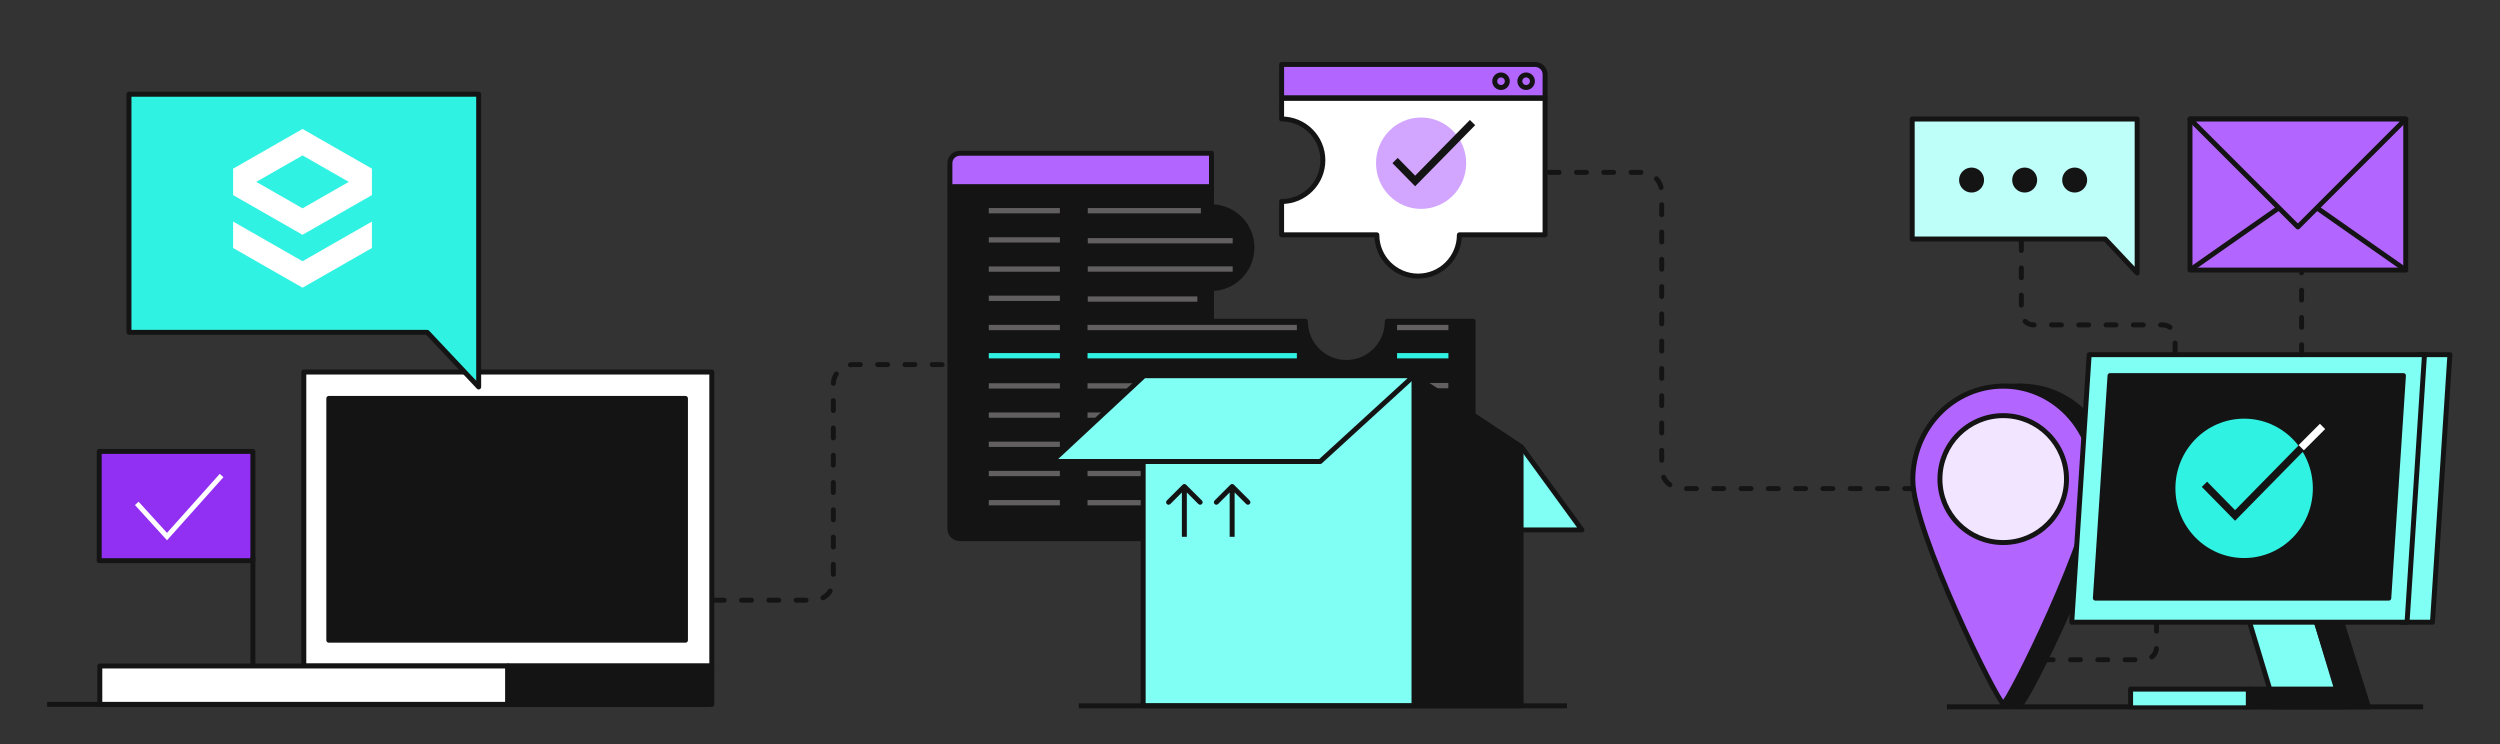
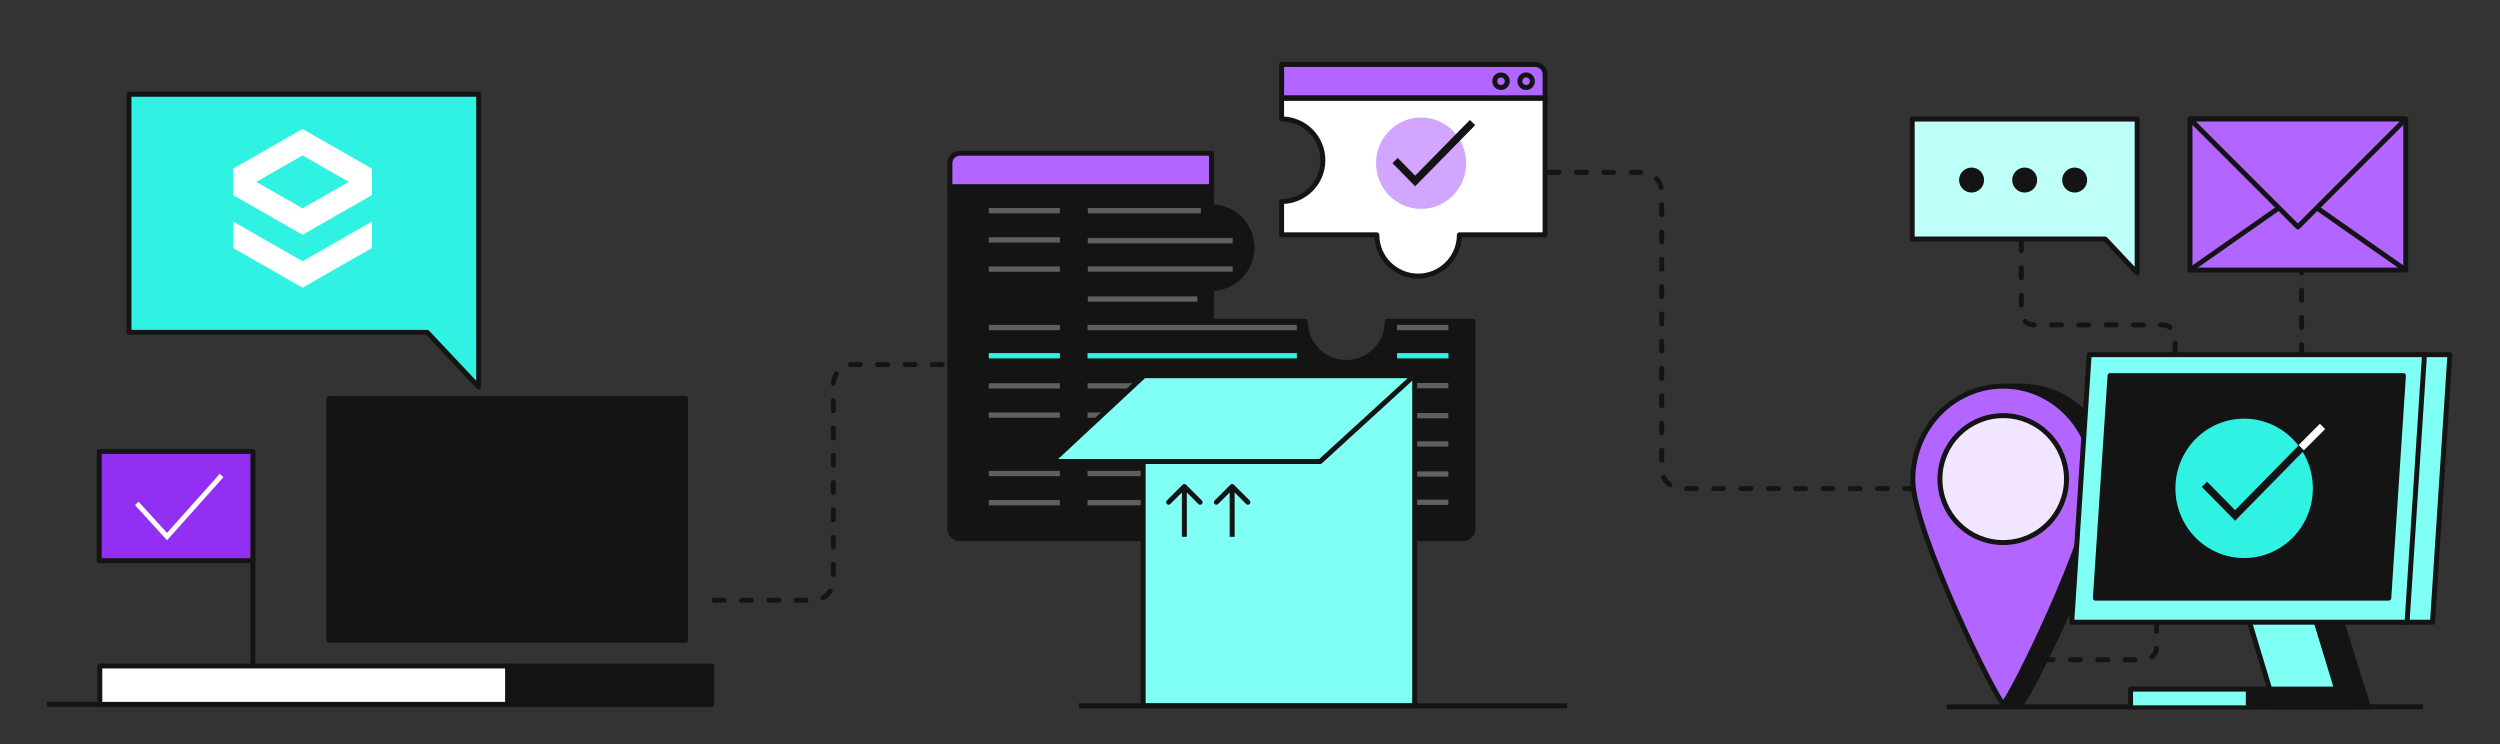
<svg xmlns="http://www.w3.org/2000/svg" width="1008" height="300" viewBox="0 0 1008 300" fill="none">
  <rect x="0" y="0" width="1008" height="300" fill="#333333" stroke="none" />
  <path d="M288 242L328 242C332.418 242 336 238.418 336 234L336 155C336 150.582 339.582 147 344 147L383 147" stroke="#141414" stroke-width="2" stroke-linecap="round" stroke-dasharray="4 7" />
  <path d="M772 197L678 197C673.582 197 670 193.418 670 189L670 77.5C670 73.082 666.418 69.5 662 69.5L623 69.5" stroke="#141414" stroke-width="2" stroke-linecap="round" stroke-dasharray="4 7" />
  <path d="M488.469 61.799H386.999C384.79 61.799 382.999 63.59 382.999 65.799V75.336H488.469V61.799Z" fill="#B266FF" stroke="#141414" stroke-width="2" stroke-linejoin="round" />
  <path fill-rule="evenodd" clip-rule="evenodd" d="M383.002 75.39H488.472V83.361C497.499 83.455 504.787 90.801 504.787 99.848C504.787 108.896 497.499 116.242 488.472 116.336V129.539H526.354C526.354 129.578 526.354 129.617 526.354 129.657C526.354 138.763 533.738 146.145 542.846 146.145C551.954 146.145 559.338 138.763 559.338 129.657C559.338 129.617 559.338 129.578 559.337 129.539H593.941V213.177C593.941 215.386 592.15 217.177 589.941 217.177H488.472V217.178H387.002C384.793 217.178 383.002 215.387 383.002 213.178V75.39Z" fill="#141414" />
  <path d="M488.472 75.39H489.472C489.472 74.837 489.024 74.39 488.472 74.39V75.39ZM383.002 75.39V74.39C382.45 74.39 382.002 74.837 382.002 75.39H383.002ZM488.472 83.361H487.472C487.472 83.909 487.913 84.355 488.461 84.36L488.472 83.361ZM488.472 116.336L488.461 115.336C487.913 115.342 487.472 115.788 487.472 116.336H488.472ZM488.472 129.539H487.472C487.472 130.091 487.919 130.539 488.472 130.539V129.539ZM526.354 129.539L527.354 129.546C527.356 129.28 527.252 129.023 527.064 128.834C526.876 128.645 526.621 128.539 526.354 128.539V129.539ZM559.337 129.539V128.539C559.071 128.539 558.815 128.645 558.628 128.834C558.44 129.023 558.335 129.28 558.337 129.546L559.337 129.539ZM593.941 129.539H594.941C594.941 128.987 594.493 128.539 593.941 128.539V129.539ZM488.472 217.177V216.177C487.919 216.177 487.472 216.625 487.472 217.177H488.472ZM488.472 217.178V218.178C489.024 218.178 489.472 217.73 489.472 217.178H488.472ZM488.472 74.39H383.002V76.39H488.472V74.39ZM489.472 83.361V75.39H487.472V83.361H489.472ZM505.787 99.848C505.787 90.252 498.057 82.461 488.482 82.361L488.461 84.36C496.941 84.449 503.787 91.35 503.787 99.848H505.787ZM488.482 117.336C498.057 117.236 505.787 109.445 505.787 99.848H503.787C503.787 108.347 496.941 115.247 488.461 115.336L488.482 117.336ZM489.472 129.539V116.336H487.472V129.539H489.472ZM526.354 128.539H488.472V130.539H526.354V128.539ZM527.354 129.657C527.354 129.62 527.354 129.583 527.354 129.546L525.354 129.532C525.354 129.574 525.354 129.615 525.354 129.657H527.354ZM542.846 145.145C534.29 145.145 527.354 138.211 527.354 129.657H525.354C525.354 139.316 533.186 147.145 542.846 147.145V145.145ZM558.338 129.657C558.338 138.211 551.402 145.145 542.846 145.145V147.145C552.506 147.145 560.338 139.316 560.338 129.657H558.338ZM558.337 129.546C558.338 129.583 558.338 129.62 558.338 129.657H560.338C560.338 129.615 560.338 129.574 560.337 129.532L558.337 129.546ZM593.941 128.539H559.337V130.539H593.941V128.539ZM594.941 213.177V129.539H592.941V213.177H594.941ZM589.941 218.177C592.702 218.177 594.941 215.938 594.941 213.177H592.941C592.941 214.834 591.598 216.177 589.941 216.177V218.177ZM488.472 218.177H589.941V216.177H488.472V218.177ZM489.472 217.178V217.177H487.472V217.178H489.472ZM387.002 218.178H488.472V216.178H387.002V218.178ZM382.002 213.178C382.002 215.939 384.241 218.178 387.002 218.178V216.178C385.345 216.178 384.002 214.834 384.002 213.178H382.002ZM382.002 75.39V213.178H384.002V75.39H382.002Z" fill="#141414" />
  <rect x="398.68" y="83.885" width="28.665" height="2.138" fill="#615F5F" />
  <rect x="438.588" y="83.885" width="45.608" height="2.138" fill="#615F5F" />
  <rect x="398.68" y="95.658" width="28.665" height="2.138" fill="#615F5F" />
  <rect x="438.588" y="95.998" width="58.436" height="2.138" fill="#615F5F" />
  <rect x="398.68" y="107.433" width="28.665" height="2.138" fill="#615F5F" />
  <rect x="438.588" y="107.397" width="58.436" height="2.138" fill="#615F5F" />
-   <rect x="398.68" y="119.205" width="28.665" height="2.138" fill="#615F5F" />
  <rect x="438.588" y="119.51" width="44.183" height="2.138" fill="#615F5F" />
  <rect x="398.68" y="130.983" width="28.665" height="2.138" fill="#615F5F" />
  <rect x="563.297" y="130.983" width="20.703" height="2.138" fill="#615F5F" />
  <rect x="438.492" y="130.983" width="84.403" height="2.138" fill="#615F5F" />
  <rect x="398.68" y="142.363" width="28.665" height="2.138" fill="#30F2E2" />
  <rect x="563.297" y="142.363" width="20.703" height="2.138" fill="#30F2E2" />
  <rect x="438.492" y="142.363" width="84.403" height="2.138" fill="#30F2E2" />
  <rect x="398.68" y="154.528" width="28.665" height="2.138" fill="#615F5F" />
  <rect x="534.08" y="154.422" width="49.884" height="2.138" fill="#615F5F" />
  <rect x="438.492" y="154.528" width="84.403" height="2.138" fill="#615F5F" />
  <rect x="398.68" y="166.301" width="28.665" height="2.138" fill="#615F5F" />
  <rect x="534.08" y="166.535" width="49.884" height="2.138" fill="#615F5F" />
  <rect x="438.492" y="166.301" width="84.403" height="2.138" fill="#615F5F" />
-   <rect x="398.68" y="178.073" width="28.665" height="2.138" fill="#615F5F" />
  <rect x="534.08" y="177.935" width="49.884" height="2.138" fill="#615F5F" />
  <rect x="438.492" y="178.073" width="84.403" height="2.138" fill="#615F5F" />
  <rect x="398.68" y="189.85" width="28.665" height="2.138" fill="#615F5F" />
  <rect x="534.08" y="190.048" width="49.884" height="2.138" fill="#615F5F" />
  <rect x="438.492" y="189.85" width="84.403" height="2.138" fill="#615F5F" />
  <rect x="398.68" y="201.623" width="28.665" height="2.138" fill="#615F5F" />
  <rect x="534.08" y="201.447" width="49.884" height="2.138" fill="#615F5F" />
  <rect x="438.492" y="201.623" width="84.403" height="2.138" fill="#615F5F" />
  <path d="M516.746 26H618.98C621.189 26 622.98 27.791 622.98 30V39.437H516.746V26Z" fill="#B266FF" stroke="#141414" stroke-width="2" stroke-linejoin="round" />
  <ellipse cx="615.334" cy="32.749" rx="2.532" ry="2.531" stroke="#141414" stroke-width="2" />
  <ellipse cx="605.208" cy="32.749" rx="2.532" ry="2.531" stroke="#141414" stroke-width="2" />
  <path fill-rule="evenodd" clip-rule="evenodd" d="M516.742 39.657H622.976V94.684L588.42 94.684C588.42 103.871 580.97 111.32 571.781 111.32C562.591 111.32 555.142 103.871 555.142 94.684C555.142 94.684 555.142 94.684 555.142 94.684H516.742V81.247H516.743C525.933 81.247 533.382 73.799 533.382 64.611C533.382 55.423 525.933 47.975 516.743 47.975H516.742V39.657Z" fill="white" />
  <path d="M622.976 39.657H623.976C623.976 39.105 623.528 38.657 622.976 38.657V39.657ZM516.742 39.657V38.657C516.19 38.657 515.742 39.105 515.742 39.657H516.742ZM622.976 94.684L622.976 95.684C623.528 95.684 623.976 95.236 623.976 94.684H622.976ZM588.42 94.684L588.42 93.684C587.867 93.684 587.42 94.132 587.42 94.684H588.42ZM555.142 94.684H556.142C556.142 94.131 555.694 93.684 555.142 93.684V94.684ZM516.742 94.684H515.742C515.742 95.236 516.19 95.684 516.742 95.684V94.684ZM516.742 81.247V80.247C516.19 80.247 515.742 80.695 515.742 81.247H516.742ZM516.742 47.975H515.742C515.742 48.528 516.19 48.975 516.742 48.975V47.975ZM622.976 38.657H516.742V40.657H622.976V38.657ZM623.976 94.684V39.657H621.976V94.684H623.976ZM588.42 95.684L622.976 95.684L622.976 93.684L588.42 93.684L588.42 95.684ZM587.42 94.684C587.42 103.319 580.418 110.32 571.781 110.32V112.32C581.522 112.32 589.42 104.424 589.42 94.684H587.42ZM571.781 110.32C563.143 110.32 556.142 103.319 556.142 94.684H554.142C554.142 104.424 562.039 112.32 571.781 112.32V110.32ZM556.142 94.684C556.142 94.684 556.142 94.684 556.142 94.684C556.142 94.684 556.142 94.684 556.142 94.684C556.142 94.684 556.142 94.684 556.142 94.684C556.142 94.684 556.142 94.684 556.142 94.684C556.142 94.684 556.142 94.684 556.142 94.684C556.142 94.684 556.142 94.684 556.142 94.684C556.142 94.684 556.142 94.684 556.142 94.684C556.142 94.684 556.142 94.684 556.142 94.684C556.142 94.684 556.142 94.684 556.142 94.684C556.142 94.684 556.142 94.684 556.142 94.684C556.142 94.684 556.142 94.684 556.142 94.684C556.142 94.684 556.142 94.684 556.142 94.684C556.142 94.684 556.142 94.684 556.142 94.684C556.142 94.684 556.142 94.684 556.142 94.684C556.142 94.684 556.142 94.684 556.142 94.684C556.142 94.684 556.142 94.684 556.142 94.684C556.142 94.684 556.142 94.684 556.142 94.684C556.142 94.684 556.142 94.684 556.142 94.684C556.142 94.684 556.142 94.684 556.142 94.684C556.142 94.684 556.142 94.684 556.142 94.684C556.142 94.684 556.142 94.684 556.142 94.684C556.142 94.684 556.142 94.684 556.142 94.684C556.142 94.684 556.142 94.684 556.142 94.684C556.142 94.684 556.142 94.684 556.142 94.684C556.142 94.684 556.142 94.684 556.142 94.684C556.142 94.684 556.142 94.684 556.142 94.684C556.142 94.684 556.142 94.684 556.142 94.684C556.142 94.684 556.142 94.684 556.142 94.684C556.142 94.684 556.142 94.684 556.142 94.684C556.142 94.684 556.142 94.684 556.142 94.684C556.142 94.684 556.142 94.684 556.142 94.684C556.142 94.684 556.142 94.684 556.142 94.684C556.142 94.684 556.142 94.684 556.142 94.684C556.142 94.684 556.142 94.684 556.142 94.684C556.142 94.684 556.142 94.684 556.142 94.684C556.142 94.684 556.142 94.684 556.142 94.684C556.142 94.684 556.142 94.684 556.142 94.684C556.142 94.684 556.142 94.684 556.142 94.684C556.142 94.684 556.142 94.684 556.142 94.684C556.142 94.684 556.142 94.684 556.142 94.684C556.142 94.684 556.142 94.684 556.142 94.684C556.142 94.684 556.142 94.684 556.142 94.684C556.142 94.684 556.142 94.684 556.142 94.684C556.142 94.684 556.142 94.684 556.142 94.684C556.142 94.684 556.142 94.684 556.142 94.684C556.142 94.684 556.142 94.684 556.142 94.684C556.142 94.684 556.142 94.684 556.142 94.684C556.142 94.684 556.142 94.684 556.142 94.684C556.142 94.684 556.142 94.684 556.142 94.684C556.142 94.684 556.142 94.684 556.142 94.684C556.142 94.684 556.142 94.684 556.142 94.684C556.142 94.684 556.142 94.684 556.142 94.684C556.142 94.684 556.142 94.684 556.142 94.684C556.142 94.684 556.142 94.684 556.142 94.684C556.142 94.684 556.142 94.684 556.142 94.684C556.142 94.684 556.142 94.684 556.142 94.684C556.142 94.684 556.142 94.684 556.142 94.684C556.142 94.684 556.142 94.684 556.142 94.684C556.142 94.684 556.142 94.684 556.142 94.684C556.142 94.684 556.142 94.684 556.142 94.684C556.142 94.684 556.142 94.684 556.142 94.684C556.142 94.684 556.142 94.684 556.142 94.684C556.142 94.684 556.142 94.684 556.142 94.684C556.142 94.684 556.142 94.684 556.142 94.684C556.142 94.684 556.142 94.684 556.142 94.684C556.142 94.684 556.142 94.684 556.142 94.684C556.142 94.684 556.142 94.684 556.142 94.684C556.142 94.684 556.142 94.684 556.142 94.684C556.142 94.684 556.142 94.684 556.142 94.684C556.142 94.684 556.142 94.684 556.142 94.684C556.142 94.684 556.142 94.684 556.142 94.684C556.142 94.684 556.142 94.684 556.142 94.684C556.142 94.684 556.142 94.684 556.142 94.684C556.142 94.684 556.142 94.684 556.142 94.684C556.142 94.684 556.142 94.684 556.142 94.684C556.142 94.684 556.142 94.684 556.142 94.684C556.142 94.684 556.142 94.684 556.142 94.684C556.142 94.684 556.142 94.684 556.142 94.684C556.142 94.684 556.142 94.684 556.142 94.684C556.142 94.684 556.142 94.684 556.142 94.684C556.142 94.684 556.142 94.684 556.142 94.684C556.142 94.684 556.142 94.684 556.142 94.684C556.142 94.684 556.142 94.684 556.142 94.684C556.142 94.684 556.142 94.684 556.142 94.684C556.142 94.684 556.142 94.684 556.142 94.684C556.142 94.684 556.142 94.684 556.142 94.684C556.142 94.684 556.142 94.684 556.142 94.684C556.142 94.684 556.142 94.684 556.142 94.684C556.142 94.684 556.142 94.684 556.142 94.684C556.142 94.684 556.142 94.684 556.142 94.684C556.142 94.684 556.142 94.684 556.142 94.684C556.142 94.684 556.142 94.684 556.142 94.684C556.142 94.684 556.142 94.684 556.142 94.684C556.142 94.684 556.142 94.684 556.142 94.684C556.142 94.684 556.142 94.684 556.142 94.684C556.142 94.684 556.142 94.684 556.142 94.684C556.142 94.684 556.142 94.684 556.142 94.684C556.142 94.684 556.142 94.684 556.142 94.684C556.142 94.684 556.142 94.684 556.142 94.684C556.142 94.684 556.142 94.684 556.142 94.684C556.142 94.684 556.142 94.684 556.142 94.684C556.142 94.684 556.142 94.684 556.142 94.684C556.142 94.684 556.142 94.684 556.142 94.684C556.142 94.684 556.142 94.684 556.142 94.684C556.142 94.684 556.142 94.684 556.142 94.684C556.142 94.684 556.142 94.684 556.142 94.684C556.142 94.684 556.142 94.684 556.142 94.684C556.142 94.684 556.142 94.684 556.142 94.684C556.142 94.684 556.142 94.684 556.142 94.684C556.142 94.684 556.142 94.684 556.142 94.684C556.142 94.684 556.142 94.684 556.142 94.684C556.142 94.684 556.142 94.684 556.142 94.684C556.142 94.684 556.142 94.684 556.142 94.684C556.142 94.684 556.142 94.684 556.142 94.684C556.142 94.684 556.142 94.684 556.142 94.684C556.142 94.684 556.142 94.684 556.142 94.684C556.142 94.684 556.142 94.684 556.142 94.684C556.142 94.684 556.142 94.684 556.142 94.684C556.142 94.684 556.142 94.684 556.142 94.684C556.142 94.684 556.142 94.684 556.142 94.684C556.142 94.684 556.142 94.684 556.142 94.684C556.142 94.684 556.142 94.684 556.142 94.684C556.142 94.684 556.142 94.684 556.142 94.684C556.142 94.684 556.142 94.684 556.142 94.684C556.142 94.684 556.142 94.684 556.142 94.684C556.142 94.684 556.142 94.684 556.142 94.684C556.142 94.684 556.142 94.684 556.142 94.684C556.142 94.684 556.142 94.684 556.142 94.684C556.142 94.684 556.142 94.684 556.142 94.684C556.142 94.684 556.142 94.684 556.142 94.684C556.142 94.684 556.142 94.684 556.142 94.684C556.142 94.684 556.142 94.684 556.142 94.684C556.142 94.684 556.142 94.684 556.142 94.684C556.142 94.684 556.142 94.684 556.142 94.684C556.142 94.684 556.142 94.684 556.142 94.684C556.142 94.684 556.142 94.684 556.142 94.684C556.142 94.684 556.142 94.684 556.142 94.684C556.142 94.684 556.142 94.684 556.142 94.684C556.142 94.684 556.142 94.684 556.142 94.684C556.142 94.684 556.142 94.684 556.142 94.684C556.142 94.684 556.142 94.684 556.142 94.684C556.142 94.684 556.142 94.684 556.142 94.684C556.142 94.684 556.142 94.684 556.142 94.684C556.142 94.684 556.142 94.684 556.142 94.684C556.142 94.684 556.142 94.684 556.142 94.684C556.142 94.684 556.142 94.684 556.142 94.684C556.142 94.684 556.142 94.684 556.142 94.684C556.142 94.684 556.142 94.684 556.142 94.684C556.142 94.684 556.142 94.684 556.142 94.684C556.142 94.684 556.142 94.684 556.142 94.684C556.142 94.684 556.142 94.684 556.142 94.684C556.142 94.684 556.142 94.684 556.142 94.684C556.142 94.684 556.142 94.684 556.142 94.684C556.142 94.684 556.142 94.684 556.142 94.684C556.142 94.684 556.142 94.684 556.142 94.684C556.142 94.684 556.142 94.684 556.142 94.684C556.142 94.684 556.142 94.684 556.142 94.684C556.142 94.684 556.142 94.684 556.142 94.684C556.142 94.684 556.142 94.684 556.142 94.684C556.142 94.684 556.142 94.684 556.142 94.684C556.142 94.684 556.142 94.684 556.142 94.684C556.142 94.684 556.142 94.684 556.142 94.684C556.142 94.684 556.142 94.684 556.142 94.684C556.142 94.684 556.142 94.684 556.142 94.684C556.142 94.684 556.142 94.684 556.142 94.684C556.142 94.684 556.142 94.684 556.142 94.684C556.142 94.684 556.142 94.684 556.142 94.684C556.142 94.684 556.142 94.684 556.142 94.684C556.142 94.684 556.142 94.684 556.142 94.684C556.142 94.684 556.142 94.684 556.142 94.684C556.142 94.684 556.142 94.684 556.142 94.684C556.142 94.684 556.142 94.684 556.142 94.684C556.142 94.684 556.142 94.684 556.142 94.684C556.142 94.684 556.142 94.684 556.142 94.684C556.142 94.684 556.142 94.684 556.142 94.684C556.142 94.684 556.142 94.684 556.142 94.684C556.142 94.684 556.142 94.684 556.142 94.684C556.142 94.684 556.142 94.684 556.142 94.684C556.142 94.684 556.142 94.684 556.142 94.684C556.142 94.684 556.142 94.684 556.142 94.684C556.142 94.684 556.142 94.684 556.142 94.684C556.142 94.684 556.142 94.684 556.142 94.684C556.142 94.684 556.142 94.684 556.142 94.684C556.142 94.684 556.142 94.684 556.142 94.684C556.142 94.684 556.142 94.684 556.142 94.684C556.142 94.684 556.142 94.684 556.142 94.684C556.142 94.684 556.142 94.684 556.142 94.684C556.142 94.684 556.142 94.684 556.142 94.684C556.142 94.684 556.142 94.684 556.142 94.684C556.142 94.684 556.142 94.684 556.142 94.684C556.142 94.684 556.142 94.684 556.142 94.684C556.142 94.684 556.142 94.684 556.142 94.684C556.142 94.684 556.142 94.684 556.142 94.684C556.142 94.684 556.142 94.684 556.142 94.684C556.142 94.684 556.142 94.684 556.142 94.684C556.142 94.684 556.142 94.684 556.142 94.684C556.142 94.684 556.142 94.684 556.142 94.684C556.142 94.684 556.142 94.684 556.142 94.684C556.142 94.684 556.142 94.684 556.142 94.684C556.142 94.684 556.142 94.684 556.142 94.684C556.142 94.684 556.142 94.684 556.142 94.684C556.142 94.684 556.142 94.684 556.142 94.684C556.142 94.684 556.142 94.684 556.142 94.684C556.142 94.684 556.142 94.684 556.142 94.684C556.142 94.684 556.142 94.684 556.142 94.684C556.142 94.684 556.142 94.684 556.142 94.684C556.142 94.684 556.142 94.684 556.142 94.684C556.142 94.684 556.142 94.684 556.142 94.684C556.142 94.684 556.142 94.684 556.142 94.684C556.142 94.684 556.142 94.684 556.142 94.684C556.142 94.684 556.142 94.684 556.142 94.684C556.142 94.684 556.142 94.684 556.142 94.684C556.142 94.684 556.142 94.684 556.142 94.684C556.142 94.684 556.142 94.684 556.142 94.684C556.142 94.684 556.142 94.684 556.142 94.684C556.142 94.684 556.142 94.684 556.142 94.684C556.142 94.684 556.142 94.684 556.142 94.684C556.142 94.684 556.142 94.684 556.142 94.684C556.142 94.684 556.142 94.684 556.142 94.684C556.142 94.684 556.142 94.684 556.142 94.684C556.142 94.684 556.142 94.684 556.142 94.684C556.142 94.684 556.142 94.684 556.142 94.684C556.142 94.684 556.142 94.684 556.142 94.684C556.142 94.684 556.142 94.684 556.142 94.684C556.142 94.684 556.142 94.684 556.142 94.684C556.142 94.684 556.142 94.684 556.142 94.684C556.142 94.684 556.142 94.684 556.142 94.684C556.142 94.684 556.142 94.684 556.142 94.684C556.142 94.684 556.142 94.684 556.142 94.684C556.142 94.684 556.142 94.684 556.142 94.684C556.142 94.684 556.142 94.684 556.142 94.684C556.142 94.684 556.142 94.684 556.142 94.684C556.142 94.684 556.142 94.684 556.142 94.684C556.142 94.684 556.142 94.684 556.142 94.684C556.142 94.684 556.142 94.684 556.142 94.684C556.142 94.684 556.142 94.684 556.142 94.684C556.142 94.684 556.142 94.684 556.142 94.684C556.142 94.684 556.142 94.684 556.142 94.684C556.142 94.684 556.142 94.684 556.142 94.684C556.142 94.684 556.142 94.684 556.142 94.684C556.142 94.684 556.142 94.684 556.142 94.684C556.142 94.684 556.142 94.684 556.142 94.684C556.142 94.684 556.142 94.684 556.142 94.684C556.142 94.684 556.142 94.684 556.142 94.684C556.142 94.684 556.142 94.684 556.142 94.684C556.142 94.684 556.142 94.684 556.142 94.684C556.142 94.684 556.142 94.684 556.142 94.684C556.142 94.684 556.142 94.684 556.142 94.684C556.142 94.684 556.142 94.684 556.142 94.684C556.142 94.684 556.142 94.684 556.142 94.684C556.142 94.684 556.142 94.684 556.142 94.684C556.142 94.684 556.142 94.684 556.142 94.684C556.142 94.684 556.142 94.684 556.142 94.684C556.142 94.684 556.142 94.684 556.142 94.684C556.142 94.684 556.142 94.684 556.142 94.684C556.142 94.684 556.142 94.684 556.142 94.684C556.142 94.684 556.142 94.684 556.142 94.684C556.142 94.684 556.142 94.684 556.142 94.684C556.142 94.684 556.142 94.684 556.142 94.684C556.142 94.684 556.142 94.684 556.142 94.684C556.142 94.684 556.142 94.684 556.142 94.684C556.142 94.684 556.142 94.684 556.142 94.684C556.142 94.684 556.142 94.684 556.142 94.684C556.142 94.684 556.142 94.684 556.142 94.684C556.142 94.684 556.142 94.684 556.142 94.684C556.142 94.684 556.142 94.684 556.142 94.684C556.142 94.684 556.142 94.684 556.142 94.684C556.142 94.684 556.142 94.684 556.142 94.684C556.142 94.684 556.142 94.684 556.142 94.684C556.142 94.684 556.142 94.684 556.142 94.684C556.142 94.684 556.142 94.684 556.142 94.684C556.142 94.684 556.142 94.684 556.142 94.684C556.142 94.684 556.142 94.684 556.142 94.684C556.142 94.684 556.142 94.684 556.142 94.684C556.142 94.684 556.142 94.684 556.142 94.684C556.142 94.684 556.142 94.684 556.142 94.684C556.142 94.684 556.142 94.684 556.142 94.684C556.142 94.684 556.142 94.684 556.142 94.684C556.142 94.684 556.142 94.684 556.142 94.684C556.142 94.684 556.142 94.684 556.142 94.684C556.142 94.684 556.142 94.684 556.142 94.684C556.142 94.684 556.142 94.684 556.142 94.684C556.142 94.684 556.142 94.684 556.142 94.684C556.142 94.684 556.142 94.684 556.142 94.684C556.142 94.684 556.142 94.684 556.142 94.684C556.142 94.684 556.142 94.684 556.142 94.684C556.142 94.684 556.142 94.684 556.142 94.684C556.142 94.684 556.142 94.684 556.142 94.684C556.142 94.684 556.142 94.684 556.142 94.684C556.142 94.684 556.142 94.684 556.142 94.684C556.142 94.684 556.142 94.684 556.142 94.684C556.142 94.684 556.142 94.684 556.142 94.684C556.142 94.684 556.142 94.684 556.142 94.684C556.142 94.684 556.142 94.684 556.142 94.684C556.142 94.684 556.142 94.684 556.142 94.684C556.142 94.684 556.142 94.684 556.142 94.684C556.142 94.684 556.142 94.684 556.142 94.684C556.142 94.684 556.142 94.684 556.142 94.684C556.142 94.684 556.142 94.684 556.142 94.684C556.142 94.684 556.142 94.684 556.142 94.684C556.142 94.684 556.142 94.684 556.142 94.684C556.142 94.684 556.142 94.684 556.142 94.684C556.142 94.684 556.142 94.684 556.142 94.684C556.142 94.684 556.142 94.684 556.142 94.684C556.142 94.684 556.142 94.684 556.142 94.684C556.142 94.684 556.142 94.684 556.142 94.684C556.142 94.684 556.142 94.684 556.142 94.684C556.142 94.684 556.142 94.684 556.142 94.684C556.142 94.684 556.142 94.684 556.142 94.684C556.142 94.684 556.142 94.684 556.142 94.684C556.142 94.684 556.142 94.684 556.142 94.684C556.142 94.684 556.142 94.684 556.142 94.684C556.142 94.684 556.142 94.684 556.142 94.684C556.142 94.684 556.142 94.684 556.142 94.684C556.142 94.684 556.142 94.684 556.142 94.684C556.142 94.684 556.142 94.684 556.142 94.684C556.142 94.684 556.142 94.684 556.142 94.684C556.142 94.684 556.142 94.684 556.142 94.684C556.142 94.684 556.142 94.684 556.142 94.684C556.142 94.684 556.142 94.684 556.142 94.684C556.142 94.684 556.142 94.684 556.142 94.684C556.142 94.684 556.142 94.684 556.142 94.684C556.142 94.684 556.142 94.684 556.142 94.684C556.142 94.684 556.142 94.684 556.142 94.684C556.142 94.684 556.142 94.684 556.142 94.684C556.142 94.684 556.142 94.684 556.142 94.684C556.142 94.684 556.142 94.684 556.142 94.684C556.142 94.684 556.142 94.684 556.142 94.684C556.142 94.684 556.142 94.684 556.142 94.684C556.142 94.684 556.142 94.684 556.142 94.684C556.142 94.684 556.142 94.684 556.142 94.684C556.142 94.684 556.142 94.684 556.142 94.684C556.142 94.684 556.142 94.684 556.142 94.684C556.142 94.684 556.142 94.684 556.142 94.684C556.142 94.684 556.142 94.684 556.142 94.684C556.142 94.684 556.142 94.684 556.142 94.684C556.142 94.684 556.142 94.684 556.142 94.684C556.142 94.684 556.142 94.684 556.142 94.684C556.142 94.684 556.142 94.684 556.142 94.684C556.142 94.684 556.142 94.684 556.142 94.684C556.142 94.684 556.142 94.684 556.142 94.684C556.142 94.684 556.142 94.684 556.142 94.684C556.142 94.684 556.142 94.684 556.142 94.684C556.142 94.684 556.142 94.684 556.142 94.684C556.142 94.684 556.142 94.684 556.142 94.684C556.142 94.684 556.142 94.684 556.142 94.684C556.142 94.684 556.142 94.684 556.142 94.684C556.142 94.684 556.142 94.684 556.142 94.684C556.142 94.684 556.142 94.684 556.142 94.684C556.142 94.684 556.142 94.684 556.142 94.684C556.142 94.684 556.142 94.684 556.142 94.684C556.142 94.684 556.142 94.684 556.142 94.684C556.142 94.684 556.142 94.684 556.142 94.684C556.142 94.684 556.142 94.684 556.142 94.684C556.142 94.684 556.142 94.684 556.142 94.684C556.142 94.684 556.142 94.684 556.142 94.684C556.142 94.684 556.142 94.684 556.142 94.684C556.142 94.684 556.142 94.684 556.142 94.684C556.142 94.684 556.142 94.684 556.142 94.684C556.142 94.684 556.142 94.684 556.142 94.684C556.142 94.684 556.142 94.684 556.142 94.684C556.142 94.684 556.142 94.684 556.142 94.684C556.142 94.684 556.142 94.684 556.142 94.684C556.142 94.684 556.142 94.684 556.142 94.684C556.142 94.684 556.142 94.684 556.142 94.684C556.142 94.684 556.142 94.684 556.142 94.684C556.142 94.684 556.142 94.684 556.142 94.684C556.142 94.684 556.142 94.684 556.142 94.684C556.142 94.684 556.142 94.684 556.142 94.684C556.142 94.684 556.142 94.684 556.142 94.684C556.142 94.684 556.142 94.684 556.142 94.684C556.142 94.684 556.142 94.684 556.142 94.684C556.142 94.684 556.142 94.684 556.142 94.684C556.142 94.684 556.142 94.684 556.142 94.684C556.142 94.684 556.142 94.684 556.142 94.684C556.142 94.684 556.142 94.684 556.142 94.684C556.142 94.684 556.142 94.684 556.142 94.684C556.142 94.684 556.142 94.684 556.142 94.684C556.142 94.684 556.142 94.684 556.142 94.684C556.142 94.684 556.142 94.684 556.142 94.684C556.142 94.684 556.142 94.684 556.142 94.684C556.142 94.684 556.142 94.684 556.142 94.684C556.142 94.684 556.142 94.684 556.142 94.684C556.142 94.684 556.142 94.684 556.142 94.684C556.142 94.684 556.142 94.684 556.142 94.684C556.142 94.684 556.142 94.684 556.142 94.684C556.142 94.684 556.142 94.684 556.142 94.684C556.142 94.684 556.142 94.684 556.142 94.684C556.142 94.684 556.142 94.684 556.142 94.684C556.142 94.684 556.142 94.684 556.142 94.684C556.142 94.684 556.142 94.684 556.142 94.684C556.142 94.684 556.142 94.684 556.142 94.684C556.142 94.684 556.142 94.684 556.142 94.684C556.142 94.684 556.142 94.684 556.142 94.684C556.142 94.684 556.142 94.684 556.142 94.684C556.142 94.684 556.142 94.684 556.142 94.684C556.142 94.684 556.142 94.684 556.142 94.684C556.142 94.684 556.142 94.684 556.142 94.684C556.142 94.684 556.142 94.684 556.142 94.684C556.142 94.684 556.142 94.684 556.142 94.684C556.142 94.684 556.142 94.684 556.142 94.684C556.142 94.684 556.142 94.684 556.142 94.684C556.142 94.684 556.142 94.684 556.142 94.684C556.142 94.684 556.142 94.684 556.142 94.684C556.142 94.684 556.142 94.684 556.142 94.684C556.142 94.684 556.142 94.684 556.142 94.684C556.142 94.684 556.142 94.684 556.142 94.684C556.142 94.684 556.142 94.684 556.142 94.684C556.142 94.684 556.142 94.684 556.142 94.684C556.142 94.684 556.142 94.684 556.142 94.684C556.142 94.684 556.142 94.684 556.142 94.684C556.142 94.684 556.142 94.684 556.142 94.684C556.142 94.684 556.142 94.684 556.142 94.684C556.142 94.684 556.142 94.684 556.142 94.684C556.142 94.684 556.142 94.684 556.142 94.684C556.142 94.684 556.142 94.684 556.142 94.684C556.142 94.684 556.142 94.684 556.142 94.684C556.142 94.684 556.142 94.684 556.142 94.684C556.142 94.684 556.142 94.684 556.142 94.684C556.142 94.684 556.142 94.684 556.142 94.684C556.142 94.684 556.142 94.684 556.142 94.684C556.142 94.684 556.142 94.684 556.142 94.684C556.142 94.684 556.142 94.684 556.142 94.684C556.142 94.684 556.142 94.684 556.142 94.684C556.142 94.684 556.142 94.684 556.142 94.684C556.142 94.684 556.142 94.684 556.142 94.684C556.142 94.684 556.142 94.684 556.142 94.684C556.142 94.684 556.142 94.684 556.142 94.684C556.142 94.684 556.142 94.684 556.142 94.684C556.142 94.684 556.142 94.684 556.142 94.684C556.142 94.684 556.142 94.684 556.142 94.684C556.142 94.684 556.142 94.684 556.142 94.684C556.142 94.684 556.142 94.684 556.142 94.684C556.142 94.684 556.142 94.684 556.142 94.684C556.142 94.684 556.142 94.684 556.142 94.684C556.142 94.684 556.142 94.684 556.142 94.684C556.142 94.684 556.142 94.684 556.142 94.684C556.142 94.684 556.142 94.684 556.142 94.684C556.142 94.684 556.142 94.684 556.142 94.684C556.142 94.684 556.142 94.684 556.142 94.684C556.142 94.684 556.142 94.684 556.142 94.684C556.142 94.684 556.142 94.684 556.142 94.684C556.142 94.684 556.142 94.684 556.142 94.684C556.142 94.684 556.142 94.684 556.142 94.684C556.142 94.684 556.142 94.684 556.142 94.684C556.142 94.684 556.142 94.684 556.142 94.684C556.142 94.684 556.142 94.684 556.142 94.684C556.142 94.684 556.142 94.684 556.142 94.684C556.142 94.684 556.142 94.684 556.142 94.684C556.142 94.684 556.142 94.684 556.142 94.684C556.142 94.684 556.142 94.684 556.142 94.684C556.142 94.684 556.142 94.684 556.142 94.684C556.142 94.684 556.142 94.684 556.142 94.684C556.142 94.684 556.142 94.684 556.142 94.684C556.142 94.684 556.142 94.684 556.142 94.684C556.142 94.684 556.142 94.684 556.142 94.684C556.142 94.684 556.142 94.684 556.142 94.684C556.142 94.684 556.142 94.684 556.142 94.684C556.142 94.684 556.142 94.684 556.142 94.684C556.142 94.684 556.142 94.684 556.142 94.684C556.142 94.684 556.142 94.684 556.142 94.684C556.142 94.684 556.142 94.684 556.142 94.684C556.142 94.684 556.142 94.684 556.142 94.684C556.142 94.684 556.142 94.684 556.142 94.684C556.142 94.684 556.142 94.684 556.142 94.684C556.142 94.684 556.142 94.684 556.142 94.684C556.142 94.684 556.142 94.684 556.142 94.684C556.142 94.684 556.142 94.684 556.142 94.684C556.142 94.684 556.142 94.684 556.142 94.684C556.142 94.684 556.142 94.684 556.142 94.684C556.142 94.684 556.142 94.684 556.142 94.684C556.142 94.684 556.142 94.684 556.142 94.684C556.142 94.684 556.142 94.684 556.142 94.684C556.142 94.684 556.142 94.684 556.142 94.684C556.142 94.684 556.142 94.684 556.142 94.684C556.142 94.684 556.142 94.684 556.142 94.684C556.142 94.684 556.142 94.684 556.142 94.684C556.142 94.684 556.142 94.684 556.142 94.684C556.142 94.684 556.142 94.684 556.142 94.684C556.142 94.684 556.142 94.684 556.142 94.684C556.142 94.684 556.142 94.684 556.142 94.684C556.142 94.684 556.142 94.684 556.142 94.684C556.142 94.684 556.142 94.684 556.142 94.684C556.142 94.684 556.142 94.684 556.142 94.684C556.142 94.684 556.142 94.684 556.142 94.684C556.142 94.684 556.142 94.684 556.142 94.684C556.142 94.684 556.142 94.684 556.142 94.684C556.142 94.684 556.142 94.684 556.142 94.684C556.142 94.684 556.142 94.684 556.142 94.684C556.142 94.684 556.142 94.684 556.142 94.684C556.142 94.684 556.142 94.684 556.142 94.684C556.142 94.684 556.142 94.684 556.142 94.684C556.142 94.684 556.142 94.684 556.142 94.684C556.142 94.684 556.142 94.684 556.142 94.684C556.142 94.684 556.142 94.684 556.142 94.684C556.142 94.684 556.142 94.684 556.142 94.684C556.142 94.684 556.142 94.684 556.142 94.684C556.142 94.684 556.142 94.684 556.142 94.684C556.142 94.684 556.142 94.684 556.142 94.684C556.142 94.684 556.142 94.684 556.142 94.684C556.142 94.684 556.142 94.684 556.142 94.684C556.142 94.684 556.142 94.684 556.142 94.684C556.142 94.684 556.142 94.684 556.142 94.684C556.142 94.684 556.142 94.684 556.142 94.684C556.142 94.684 556.142 94.684 556.142 94.684C556.142 94.684 556.142 94.684 556.142 94.684C556.142 94.684 556.142 94.684 556.142 94.684C556.142 94.684 556.142 94.684 556.142 94.684C556.142 94.684 556.142 94.684 556.142 94.684C556.142 94.684 556.142 94.684 556.142 94.684C556.142 94.684 556.142 94.684 556.142 94.684C556.142 94.684 556.142 94.684 556.142 94.684H554.142C554.142 94.684 554.142 94.684 554.142 94.684C554.142 94.684 554.142 94.684 554.142 94.684C554.142 94.684 554.142 94.684 554.142 94.684C554.142 94.684 554.142 94.684 554.142 94.684C554.142 94.684 554.142 94.684 554.142 94.684C554.142 94.684 554.142 94.684 554.142 94.684C554.142 94.684 554.142 94.684 554.142 94.684C554.142 94.684 554.142 94.684 554.142 94.684C554.142 94.684 554.142 94.684 554.142 94.684C554.142 94.684 554.142 94.684 554.142 94.684C554.142 94.684 554.142 94.684 554.142 94.684C554.142 94.684 554.142 94.684 554.142 94.684C554.142 94.684 554.142 94.684 554.142 94.684C554.142 94.684 554.142 94.684 554.142 94.684C554.142 94.684 554.142 94.684 554.142 94.684C554.142 94.684 554.142 94.684 554.142 94.684C554.142 94.684 554.142 94.684 554.142 94.684C554.142 94.684 554.142 94.684 554.142 94.684C554.142 94.684 554.142 94.684 554.142 94.684C554.142 94.684 554.142 94.684 554.142 94.684C554.142 94.684 554.142 94.684 554.142 94.684C554.142 94.684 554.142 94.684 554.142 94.684C554.142 94.684 554.142 94.684 554.142 94.684C554.142 94.684 554.142 94.684 554.142 94.684C554.142 94.684 554.142 94.684 554.142 94.684C554.142 94.684 554.142 94.684 554.142 94.684C554.142 94.684 554.142 94.684 554.142 94.684C554.142 94.684 554.142 94.684 554.142 94.684C554.142 94.684 554.142 94.684 554.142 94.684C554.142 94.684 554.142 94.684 554.142 94.684C554.142 94.684 554.142 94.684 554.142 94.684C554.142 94.684 554.142 94.684 554.142 94.684C554.142 94.684 554.142 94.684 554.142 94.684C554.142 94.684 554.142 94.684 554.142 94.684C554.142 94.684 554.142 94.684 554.142 94.684C554.142 94.684 554.142 94.684 554.142 94.684C554.142 94.684 554.142 94.684 554.142 94.684C554.142 94.684 554.142 94.684 554.142 94.684C554.142 94.684 554.142 94.684 554.142 94.684C554.142 94.684 554.142 94.684 554.142 94.684C554.142 94.684 554.142 94.684 554.142 94.684C554.142 94.684 554.142 94.684 554.142 94.684C554.142 94.684 554.142 94.684 554.142 94.684C554.142 94.684 554.142 94.684 554.142 94.684C554.142 94.684 554.142 94.684 554.142 94.684C554.142 94.684 554.142 94.684 554.142 94.684C554.142 94.684 554.142 94.684 554.142 94.684C554.142 94.684 554.142 94.684 554.142 94.684C554.142 94.684 554.142 94.684 554.142 94.684C554.142 94.684 554.142 94.684 554.142 94.684C554.142 94.684 554.142 94.684 554.142 94.684C554.142 94.684 554.142 94.684 554.142 94.684C554.142 94.684 554.142 94.684 554.142 94.684C554.142 94.684 554.142 94.684 554.142 94.684C554.142 94.684 554.142 94.684 554.142 94.684C554.142 94.684 554.142 94.684 554.142 94.684C554.142 94.684 554.142 94.684 554.142 94.684C554.142 94.684 554.142 94.684 554.142 94.684C554.142 94.684 554.142 94.684 554.142 94.684C554.142 94.684 554.142 94.684 554.142 94.684C554.142 94.684 554.142 94.684 554.142 94.684C554.142 94.684 554.142 94.684 554.142 94.684C554.142 94.684 554.142 94.684 554.142 94.684C554.142 94.684 554.142 94.684 554.142 94.684C554.142 94.684 554.142 94.684 554.142 94.684C554.142 94.684 554.142 94.684 554.142 94.684C554.142 94.684 554.142 94.684 554.142 94.684C554.142 94.684 554.142 94.684 554.142 94.684C554.142 94.684 554.142 94.684 554.142 94.684C554.142 94.684 554.142 94.684 554.142 94.684C554.142 94.684 554.142 94.684 554.142 94.684C554.142 94.684 554.142 94.684 554.142 94.684C554.142 94.684 554.142 94.684 554.142 94.684C554.142 94.684 554.142 94.684 554.142 94.684C554.142 94.684 554.142 94.684 554.142 94.684C554.142 94.684 554.142 94.684 554.142 94.684C554.142 94.684 554.142 94.684 554.142 94.684C554.142 94.684 554.142 94.684 554.142 94.684C554.142 94.684 554.142 94.684 554.142 94.684C554.142 94.684 554.142 94.684 554.142 94.684C554.142 94.684 554.142 94.684 554.142 94.684C554.142 94.684 554.142 94.684 554.142 94.684C554.142 94.684 554.142 94.684 554.142 94.684C554.142 94.684 554.142 94.684 554.142 94.684C554.142 94.684 554.142 94.684 554.142 94.684C554.142 94.684 554.142 94.684 554.142 94.684C554.142 94.684 554.142 94.684 554.142 94.684C554.142 94.684 554.142 94.684 554.142 94.684C554.142 94.684 554.142 94.684 554.142 94.684C554.142 94.684 554.142 94.684 554.142 94.684C554.142 94.684 554.142 94.684 554.142 94.684C554.142 94.684 554.142 94.684 554.142 94.684C554.142 94.684 554.142 94.684 554.142 94.684C554.142 94.684 554.142 94.684 554.142 94.684C554.142 94.684 554.142 94.684 554.142 94.684C554.142 94.684 554.142 94.684 554.142 94.684C554.142 94.684 554.142 94.684 554.142 94.684C554.142 94.684 554.142 94.684 554.142 94.684C554.142 94.684 554.142 94.684 554.142 94.684C554.142 94.684 554.142 94.684 554.142 94.684C554.142 94.684 554.142 94.684 554.142 94.684C554.142 94.684 554.142 94.684 554.142 94.684C554.142 94.684 554.142 94.684 554.142 94.684C554.142 94.684 554.142 94.684 554.142 94.684C554.142 94.684 554.142 94.684 554.142 94.684C554.142 94.684 554.142 94.684 554.142 94.684C554.142 94.684 554.142 94.684 554.142 94.684C554.142 94.684 554.142 94.684 554.142 94.684C554.142 94.684 554.142 94.684 554.142 94.684C554.142 94.684 554.142 94.684 554.142 94.684C554.142 94.684 554.142 94.684 554.142 94.684C554.142 94.684 554.142 94.684 554.142 94.684C554.142 94.684 554.142 94.684 554.142 94.684C554.142 94.684 554.142 94.684 554.142 94.684C554.142 94.684 554.142 94.684 554.142 94.684C554.142 94.684 554.142 94.684 554.142 94.684C554.142 94.684 554.142 94.684 554.142 94.684C554.142 94.684 554.142 94.684 554.142 94.684C554.142 94.684 554.142 94.684 554.142 94.684C554.142 94.684 554.142 94.684 554.142 94.684C554.142 94.684 554.142 94.684 554.142 94.684C554.142 94.684 554.142 94.684 554.142 94.684C554.142 94.684 554.142 94.684 554.142 94.684C554.142 94.684 554.142 94.684 554.142 94.684C554.142 94.684 554.142 94.684 554.142 94.684C554.142 94.684 554.142 94.684 554.142 94.684C554.142 94.684 554.142 94.684 554.142 94.684C554.142 94.684 554.142 94.684 554.142 94.684C554.142 94.684 554.142 94.684 554.142 94.684C554.142 94.684 554.142 94.684 554.142 94.684C554.142 94.684 554.142 94.684 554.142 94.684C554.142 94.684 554.142 94.684 554.142 94.684C554.142 94.684 554.142 94.684 554.142 94.684C554.142 94.684 554.142 94.684 554.142 94.684C554.142 94.684 554.142 94.684 554.142 94.684C554.142 94.684 554.142 94.684 554.142 94.684C554.142 94.684 554.142 94.684 554.142 94.684C554.142 94.684 554.142 94.684 554.142 94.684C554.142 94.684 554.142 94.684 554.142 94.684C554.142 94.684 554.142 94.684 554.142 94.684C554.142 94.684 554.142 94.684 554.142 94.684C554.142 94.684 554.142 94.684 554.142 94.684C554.142 94.684 554.142 94.684 554.142 94.684C554.142 94.684 554.142 94.684 554.142 94.684C554.142 94.684 554.142 94.684 554.142 94.684C554.142 94.684 554.142 94.684 554.142 94.684C554.142 94.684 554.142 94.684 554.142 94.684C554.142 94.684 554.142 94.684 554.142 94.684C554.142 94.684 554.142 94.684 554.142 94.684C554.142 94.684 554.142 94.684 554.142 94.684C554.142 94.684 554.142 94.684 554.142 94.684C554.142 94.684 554.142 94.684 554.142 94.684C554.142 94.684 554.142 94.684 554.142 94.684C554.142 94.684 554.142 94.684 554.142 94.684C554.142 94.684 554.142 94.684 554.142 94.684C554.142 94.684 554.142 94.684 554.142 94.684C554.142 94.684 554.142 94.684 554.142 94.684C554.142 94.684 554.142 94.684 554.142 94.684C554.142 94.684 554.142 94.684 554.142 94.684C554.142 94.684 554.142 94.684 554.142 94.684C554.142 94.684 554.142 94.684 554.142 94.684C554.142 94.684 554.142 94.684 554.142 94.684C554.142 94.684 554.142 94.684 554.142 94.684C554.142 94.684 554.142 94.684 554.142 94.684C554.142 94.684 554.142 94.684 554.142 94.684C554.142 94.684 554.142 94.684 554.142 94.684C554.142 94.684 554.142 94.684 554.142 94.684C554.142 94.684 554.142 94.684 554.142 94.684C554.142 94.684 554.142 94.684 554.142 94.684C554.142 94.684 554.142 94.684 554.142 94.684C554.142 94.684 554.142 94.684 554.142 94.684C554.142 94.684 554.142 94.684 554.142 94.684C554.142 94.684 554.142 94.684 554.142 94.684C554.142 94.684 554.142 94.684 554.142 94.684C554.142 94.684 554.142 94.684 554.142 94.684C554.142 94.684 554.142 94.684 554.142 94.684C554.142 94.684 554.142 94.684 554.142 94.684C554.142 94.684 554.142 94.684 554.142 94.684C554.142 94.684 554.142 94.684 554.142 94.684C554.142 94.684 554.142 94.684 554.142 94.684C554.142 94.684 554.142 94.684 554.142 94.684C554.142 94.684 554.142 94.684 554.142 94.684C554.142 94.684 554.142 94.684 554.142 94.684C554.142 94.684 554.142 94.684 554.142 94.684C554.142 94.684 554.142 94.684 554.142 94.684C554.142 94.684 554.142 94.684 554.142 94.684C554.142 94.684 554.142 94.684 554.142 94.684C554.142 94.684 554.142 94.684 554.142 94.684C554.142 94.684 554.142 94.684 554.142 94.684C554.142 94.684 554.142 94.684 554.142 94.684C554.142 94.684 554.142 94.684 554.142 94.684C554.142 94.684 554.142 94.684 554.142 94.684C554.142 94.684 554.142 94.684 554.142 94.684C554.142 94.684 554.142 94.684 554.142 94.684C554.142 94.684 554.142 94.684 554.142 94.684C554.142 94.684 554.142 94.684 554.142 94.684C554.142 94.684 554.142 94.684 554.142 94.684C554.142 94.684 554.142 94.684 554.142 94.684C554.142 94.684 554.142 94.684 554.142 94.684C554.142 94.684 554.142 94.684 554.142 94.684C554.142 94.684 554.142 94.684 554.142 94.684C554.142 94.684 554.142 94.684 554.142 94.684C554.142 94.684 554.142 94.684 554.142 94.684C554.142 94.684 554.142 94.684 554.142 94.684C554.142 94.684 554.142 94.684 554.142 94.684C554.142 94.684 554.142 94.684 554.142 94.684C554.142 94.684 554.142 94.684 554.142 94.684C554.142 94.684 554.142 94.684 554.142 94.684C554.142 94.684 554.142 94.684 554.142 94.684C554.142 94.684 554.142 94.684 554.142 94.684C554.142 94.684 554.142 94.684 554.142 94.684C554.142 94.684 554.142 94.684 554.142 94.684C554.142 94.684 554.142 94.684 554.142 94.684C554.142 94.684 554.142 94.684 554.142 94.684C554.142 94.684 554.142 94.684 554.142 94.684C554.142 94.684 554.142 94.684 554.142 94.684C554.142 94.684 554.142 94.684 554.142 94.684C554.142 94.684 554.142 94.684 554.142 94.684C554.142 94.684 554.142 94.684 554.142 94.684C554.142 94.684 554.142 94.684 554.142 94.684C554.142 94.684 554.142 94.684 554.142 94.684C554.142 94.684 554.142 94.684 554.142 94.684C554.142 94.684 554.142 94.684 554.142 94.684C554.142 94.684 554.142 94.684 554.142 94.684C554.142 94.684 554.142 94.684 554.142 94.684C554.142 94.684 554.142 94.684 554.142 94.684C554.142 94.684 554.142 94.684 554.142 94.684C554.142 94.684 554.142 94.684 554.142 94.684C554.142 94.684 554.142 94.684 554.142 94.684C554.142 94.684 554.142 94.684 554.142 94.684C554.142 94.684 554.142 94.684 554.142 94.684C554.142 94.684 554.142 94.684 554.142 94.684C554.142 94.684 554.142 94.684 554.142 94.684C554.142 94.684 554.142 94.684 554.142 94.684C554.142 94.684 554.142 94.684 554.142 94.684C554.142 94.684 554.142 94.684 554.142 94.684C554.142 94.684 554.142 94.684 554.142 94.684C554.142 94.684 554.142 94.684 554.142 94.684C554.142 94.684 554.142 94.684 554.142 94.684C554.142 94.684 554.142 94.684 554.142 94.684C554.142 94.684 554.142 94.684 554.142 94.684C554.142 94.684 554.142 94.684 554.142 94.684C554.142 94.684 554.142 94.684 554.142 94.684C554.142 94.684 554.142 94.684 554.142 94.684C554.142 94.684 554.142 94.684 554.142 94.684C554.142 94.684 554.142 94.684 554.142 94.684C554.142 94.684 554.142 94.684 554.142 94.684C554.142 94.684 554.142 94.684 554.142 94.684C554.142 94.684 554.142 94.684 554.142 94.684C554.142 94.684 554.142 94.684 554.142 94.684C554.142 94.684 554.142 94.684 554.142 94.684C554.142 94.684 554.142 94.684 554.142 94.684C554.142 94.684 554.142 94.684 554.142 94.684C554.142 94.684 554.142 94.684 554.142 94.684C554.142 94.684 554.142 94.684 554.142 94.684C554.142 94.684 554.142 94.684 554.142 94.684C554.142 94.684 554.142 94.684 554.142 94.684C554.142 94.684 554.142 94.684 554.142 94.684C554.142 94.684 554.142 94.684 554.142 94.684C554.142 94.684 554.142 94.684 554.142 94.684C554.142 94.684 554.142 94.684 554.142 94.684C554.142 94.684 554.142 94.684 554.142 94.684C554.142 94.684 554.142 94.684 554.142 94.684C554.142 94.684 554.142 94.684 554.142 94.684C554.142 94.684 554.142 94.684 554.142 94.684C554.142 94.684 554.142 94.684 554.142 94.684C554.142 94.684 554.142 94.684 554.142 94.684C554.142 94.684 554.142 94.684 554.142 94.684C554.142 94.684 554.142 94.684 554.142 94.684C554.142 94.684 554.142 94.684 554.142 94.684C554.142 94.684 554.142 94.684 554.142 94.684C554.142 94.684 554.142 94.684 554.142 94.684C554.142 94.684 554.142 94.684 554.142 94.684C554.142 94.684 554.142 94.684 554.142 94.684C554.142 94.684 554.142 94.684 554.142 94.684C554.142 94.684 554.142 94.684 554.142 94.684C554.142 94.684 554.142 94.684 554.142 94.684C554.142 94.684 554.142 94.684 554.142 94.684C554.142 94.684 554.142 94.684 554.142 94.684C554.142 94.684 554.142 94.684 554.142 94.684C554.142 94.684 554.142 94.684 554.142 94.684C554.142 94.684 554.142 94.684 554.142 94.684C554.142 94.684 554.142 94.684 554.142 94.684C554.142 94.684 554.142 94.684 554.142 94.684C554.142 94.684 554.142 94.684 554.142 94.684C554.142 94.684 554.142 94.684 554.142 94.684C554.142 94.684 554.142 94.684 554.142 94.684C554.142 94.684 554.142 94.684 554.142 94.684C554.142 94.684 554.142 94.684 554.142 94.684C554.142 94.684 554.142 94.684 554.142 94.684C554.142 94.684 554.142 94.684 554.142 94.684C554.142 94.684 554.142 94.684 554.142 94.684C554.142 94.684 554.142 94.684 554.142 94.684C554.142 94.684 554.142 94.684 554.142 94.684C554.142 94.684 554.142 94.684 554.142 94.684C554.142 94.684 554.142 94.684 554.142 94.684C554.142 94.684 554.142 94.684 554.142 94.684C554.142 94.684 554.142 94.684 554.142 94.684C554.142 94.684 554.142 94.684 554.142 94.684C554.142 94.684 554.142 94.684 554.142 94.684C554.142 94.684 554.142 94.684 554.142 94.684C554.142 94.684 554.142 94.684 554.142 94.684C554.142 94.684 554.142 94.684 554.142 94.684C554.142 94.684 554.142 94.684 554.142 94.684C554.142 94.684 554.142 94.684 554.142 94.684C554.142 94.684 554.142 94.684 554.142 94.684C554.142 94.684 554.142 94.684 554.142 94.684C554.142 94.684 554.142 94.684 554.142 94.684C554.142 94.684 554.142 94.684 554.142 94.684C554.142 94.684 554.142 94.684 554.142 94.684C554.142 94.684 554.142 94.684 554.142 94.684C554.142 94.684 554.142 94.684 554.142 94.684C554.142 94.684 554.142 94.684 554.142 94.684C554.142 94.684 554.142 94.684 554.142 94.684C554.142 94.684 554.142 94.684 554.142 94.684C554.142 94.684 554.142 94.684 554.142 94.684C554.142 94.684 554.142 94.684 554.142 94.684C554.142 94.684 554.142 94.684 554.142 94.684C554.142 94.684 554.142 94.684 554.142 94.684C554.142 94.684 554.142 94.684 554.142 94.684C554.142 94.684 554.142 94.684 554.142 94.684C554.142 94.684 554.142 94.684 554.142 94.684C554.142 94.684 554.142 94.684 554.142 94.684C554.142 94.684 554.142 94.684 554.142 94.684C554.142 94.684 554.142 94.684 554.142 94.684C554.142 94.684 554.142 94.684 554.142 94.684C554.142 94.684 554.142 94.684 554.142 94.684C554.142 94.684 554.142 94.684 554.142 94.684C554.142 94.684 554.142 94.684 554.142 94.684C554.142 94.684 554.142 94.684 554.142 94.684C554.142 94.684 554.142 94.684 554.142 94.684C554.142 94.684 554.142 94.684 554.142 94.684C554.142 94.684 554.142 94.684 554.142 94.684C554.142 94.684 554.142 94.684 554.142 94.684C554.142 94.684 554.142 94.684 554.142 94.684C554.142 94.684 554.142 94.684 554.142 94.684C554.142 94.684 554.142 94.684 554.142 94.684C554.142 94.684 554.142 94.684 554.142 94.684C554.142 94.684 554.142 94.684 554.142 94.684C554.142 94.684 554.142 94.684 554.142 94.684C554.142 94.684 554.142 94.684 554.142 94.684C554.142 94.684 554.142 94.684 554.142 94.684C554.142 94.684 554.142 94.684 554.142 94.684C554.142 94.684 554.142 94.684 554.142 94.684C554.142 94.684 554.142 94.684 554.142 94.684C554.142 94.684 554.142 94.684 554.142 94.684C554.142 94.684 554.142 94.684 554.142 94.684C554.142 94.684 554.142 94.684 554.142 94.684C554.142 94.684 554.142 94.684 554.142 94.684C554.142 94.684 554.142 94.684 554.142 94.684C554.142 94.684 554.142 94.684 554.142 94.684C554.142 94.684 554.142 94.684 554.142 94.684C554.142 94.684 554.142 94.684 554.142 94.684C554.142 94.684 554.142 94.684 554.142 94.684C554.142 94.684 554.142 94.684 554.142 94.684C554.142 94.684 554.142 94.684 554.142 94.684C554.142 94.684 554.142 94.684 554.142 94.684C554.142 94.684 554.142 94.684 554.142 94.684C554.142 94.684 554.142 94.684 554.142 94.684C554.142 94.684 554.142 94.684 554.142 94.684C554.142 94.684 554.142 94.684 554.142 94.684C554.142 94.684 554.142 94.684 554.142 94.684C554.142 94.684 554.142 94.684 554.142 94.684C554.142 94.684 554.142 94.684 554.142 94.684C554.142 94.684 554.142 94.684 554.142 94.684C554.142 94.684 554.142 94.684 554.142 94.684C554.142 94.684 554.142 94.684 554.142 94.684C554.142 94.684 554.142 94.684 554.142 94.684C554.142 94.684 554.142 94.684 554.142 94.684C554.142 94.684 554.142 94.684 554.142 94.684C554.142 94.684 554.142 94.684 554.142 94.684C554.142 94.684 554.142 94.684 554.142 94.684C554.142 94.684 554.142 94.684 554.142 94.684C554.142 94.684 554.142 94.684 554.142 94.684C554.142 94.684 554.142 94.684 554.142 94.684C554.142 94.684 554.142 94.684 554.142 94.684C554.142 94.684 554.142 94.684 554.142 94.684C554.142 94.684 554.142 94.684 554.142 94.684C554.142 94.684 554.142 94.684 554.142 94.684C554.142 94.684 554.142 94.684 554.142 94.684C554.142 94.684 554.142 94.684 554.142 94.684C554.142 94.684 554.142 94.684 554.142 94.684C554.142 94.684 554.142 94.684 554.142 94.684C554.142 94.684 554.142 94.684 554.142 94.684C554.142 94.684 554.142 94.684 554.142 94.684C554.142 94.684 554.142 94.684 554.142 94.684C554.142 94.684 554.142 94.684 554.142 94.684C554.142 94.684 554.142 94.684 554.142 94.684C554.142 94.684 554.142 94.684 554.142 94.684C554.142 94.684 554.142 94.684 554.142 94.684C554.142 94.684 554.142 94.684 554.142 94.684C554.142 94.684 554.142 94.684 554.142 94.684C554.142 94.684 554.142 94.684 554.142 94.684C554.142 94.684 554.142 94.684 554.142 94.684C554.142 94.684 554.142 94.684 554.142 94.684C554.142 94.684 554.142 94.684 554.142 94.684C554.142 94.684 554.142 94.684 554.142 94.684C554.142 94.684 554.142 94.684 554.142 94.684C554.142 94.684 554.142 94.684 554.142 94.684C554.142 94.684 554.142 94.684 554.142 94.684C554.142 94.684 554.142 94.684 554.142 94.684C554.142 94.684 554.142 94.684 554.142 94.684C554.142 94.684 554.142 94.684 554.142 94.684C554.142 94.684 554.142 94.684 554.142 94.684C554.142 94.684 554.142 94.684 554.142 94.684C554.142 94.684 554.142 94.684 554.142 94.684C554.142 94.684 554.142 94.684 554.142 94.684C554.142 94.684 554.142 94.684 554.142 94.684C554.142 94.684 554.142 94.684 554.142 94.684C554.142 94.684 554.142 94.684 554.142 94.684C554.142 94.684 554.142 94.684 554.142 94.684C554.142 94.684 554.142 94.684 554.142 94.684C554.142 94.684 554.142 94.684 554.142 94.684C554.142 94.684 554.142 94.684 554.142 94.684C554.142 94.684 554.142 94.684 554.142 94.684C554.142 94.684 554.142 94.684 554.142 94.684C554.142 94.684 554.142 94.684 554.142 94.684C554.142 94.684 554.142 94.684 554.142 94.684C554.142 94.684 554.142 94.684 554.142 94.684C554.142 94.684 554.142 94.684 554.142 94.684C554.142 94.684 554.142 94.684 554.142 94.684C554.142 94.684 554.142 94.684 554.142 94.684C554.142 94.684 554.142 94.684 554.142 94.684C554.142 94.684 554.142 94.684 554.142 94.684C554.142 94.684 554.142 94.684 554.142 94.684C554.142 94.684 554.142 94.684 554.142 94.684C554.142 94.684 554.142 94.684 554.142 94.684C554.142 94.684 554.142 94.684 554.142 94.684C554.142 94.684 554.142 94.684 554.142 94.684C554.142 94.684 554.142 94.684 554.142 94.684C554.142 94.684 554.142 94.684 554.142 94.684C554.142 94.684 554.142 94.684 554.142 94.684C554.142 94.684 554.142 94.684 554.142 94.684C554.142 94.684 554.142 94.684 554.142 94.684C554.142 94.684 554.142 94.684 554.142 94.684C554.142 94.684 554.142 94.684 554.142 94.684C554.142 94.684 554.142 94.684 554.142 94.684C554.142 94.684 554.142 94.684 554.142 94.684C554.142 94.684 554.142 94.684 554.142 94.684C554.142 94.684 554.142 94.684 554.142 94.684C554.142 94.684 554.142 94.684 554.142 94.684C554.142 94.684 554.142 94.684 554.142 94.684C554.142 94.684 554.142 94.684 554.142 94.684C554.142 94.684 554.142 94.684 554.142 94.684C554.142 94.684 554.142 94.684 554.142 94.684C554.142 94.684 554.142 94.684 554.142 94.684C554.142 94.684 554.142 94.684 554.142 94.684C554.142 94.684 554.142 94.684 554.142 94.684C554.142 94.684 554.142 94.684 554.142 94.684C554.142 94.684 554.142 94.684 554.142 94.684C554.142 94.684 554.142 94.684 554.142 94.684C554.142 94.684 554.142 94.684 554.142 94.684C554.142 94.684 554.142 94.684 554.142 94.684C554.142 94.684 554.142 94.684 554.142 94.684C554.142 94.684 554.142 94.684 554.142 94.684C554.142 94.684 554.142 94.684 554.142 94.684C554.142 94.684 554.142 94.684 554.142 94.684C554.142 94.684 554.142 94.684 554.142 94.684C554.142 94.684 554.142 94.684 554.142 94.684C554.142 94.684 554.142 94.684 554.142 94.684C554.142 94.684 554.142 94.684 554.142 94.684C554.142 94.684 554.142 94.684 554.142 94.684C554.142 94.684 554.142 94.684 554.142 94.684C554.142 94.684 554.142 94.684 554.142 94.684C554.142 94.684 554.142 94.684 554.142 94.684C554.142 94.684 554.142 94.684 554.142 94.684C554.142 94.684 554.142 94.684 554.142 94.684C554.142 94.684 554.142 94.684 554.142 94.684C554.142 94.684 554.142 94.684 554.142 94.684C554.142 94.684 554.142 94.684 554.142 94.684C554.142 94.684 554.142 94.684 554.142 94.684C554.142 94.684 554.142 94.684 554.142 94.684C554.142 94.684 554.142 94.684 554.142 94.684C554.142 94.684 554.142 94.684 554.142 94.684C554.142 94.684 554.142 94.684 554.142 94.684C554.142 94.684 554.142 94.684 554.142 94.684C554.142 94.684 554.142 94.684 554.142 94.684C554.142 94.684 554.142 94.684 554.142 94.684C554.142 94.684 554.142 94.684 554.142 94.684C554.142 94.684 554.142 94.684 554.142 94.684C554.142 94.684 554.142 94.684 554.142 94.684C554.142 94.684 554.142 94.684 554.142 94.684C554.142 94.684 554.142 94.684 554.142 94.684C554.142 94.684 554.142 94.684 554.142 94.684C554.142 94.684 554.142 94.684 554.142 94.684C554.142 94.684 554.142 94.684 554.142 94.684C554.142 94.684 554.142 94.684 554.142 94.684C554.142 94.684 554.142 94.684 554.142 94.684C554.142 94.684 554.142 94.684 554.142 94.684C554.142 94.684 554.142 94.684 554.142 94.684C554.142 94.684 554.142 94.684 554.142 94.684C554.142 94.684 554.142 94.684 554.142 94.684C554.142 94.684 554.142 94.684 554.142 94.684C554.142 94.684 554.142 94.684 554.142 94.684C554.142 94.684 554.142 94.684 554.142 94.684C554.142 94.684 554.142 94.684 554.142 94.684C554.142 94.684 554.142 94.684 554.142 94.684C554.142 94.684 554.142 94.684 554.142 94.684C554.142 94.684 554.142 94.684 554.142 94.684C554.142 94.684 554.142 94.684 554.142 94.684C554.142 94.684 554.142 94.684 554.142 94.684C554.142 94.684 554.142 94.684 554.142 94.684C554.142 94.684 554.142 94.684 554.142 94.684C554.142 94.684 554.142 94.684 554.142 94.684C554.142 94.684 554.142 94.684 554.142 94.684C554.142 94.684 554.142 94.684 554.142 94.684C554.142 94.684 554.142 94.684 554.142 94.684C554.142 94.684 554.142 94.684 554.142 94.684C554.142 94.684 554.142 94.684 554.142 94.684C554.142 94.684 554.142 94.684 554.142 94.684C554.142 94.684 554.142 94.684 554.142 94.684C554.142 94.684 554.142 94.684 554.142 94.684H556.142ZM516.742 95.684H555.142V93.684H516.742V95.684ZM515.742 81.247V94.684H517.742V81.247H515.742ZM516.743 80.247H516.742V82.247H516.743V80.247ZM532.382 64.611C532.382 73.246 525.381 80.247 516.743 80.247V82.247C526.485 82.247 534.382 74.351 534.382 64.611H532.382ZM516.743 48.975C525.381 48.975 532.382 55.976 532.382 64.611H534.382C534.382 54.871 526.485 46.975 516.743 46.975V48.975ZM516.742 48.975H516.743V46.975H516.742V48.975ZM515.742 39.657V47.975H517.742V39.657H515.742Z" fill="#141414" />
  <path d="M572.986 84.227C583.023 84.227 591.159 75.977 591.159 65.801C591.159 55.625 583.023 47.375 572.986 47.375C562.949 47.375 554.812 55.625 554.812 65.801C554.812 75.977 562.949 84.227 572.986 84.227Z" fill="#D2A6FF" />
  <path d="M562.492 64.726L570.588 72.966L593.72 49.422" stroke="#141414" stroke-width="3" />
-   <path d="M613.596 180.389H526.607L551.234 213.661H637.826L613.596 180.389Z" fill="#80FFF5" stroke="#141414" stroke-width="2" stroke-linejoin="round" />
  <path d="M460.928 151.495H570.395V284.583H460.928V151.495Z" fill="#80FFF5" stroke="#141414" stroke-width="2" stroke-linejoin="round" />
  <path d="M461.282 151.495H570.129L532.301 186.08H424.113L461.282 151.495Z" fill="#80FFF5" stroke="#141414" stroke-width="2" stroke-linejoin="round" />
-   <path d="M613.3 180.108L570.127 151.495V284.583H613.3V180.108Z" fill="#141414" stroke="#141414" stroke-width="2" stroke-linejoin="round" />
  <path d="M478.24 195.443C477.85 195.052 477.217 195.052 476.826 195.443L470.462 201.807C470.072 202.197 470.072 202.83 470.462 203.221C470.853 203.611 471.486 203.611 471.876 203.221L477.533 197.564L483.19 203.221C483.581 203.611 484.214 203.611 484.604 203.221C484.995 202.83 484.995 202.197 484.604 201.807L478.24 195.443ZM478.533 216.432L478.533 196.15L476.533 196.15L476.533 216.432L478.533 216.432Z" fill="#141414" />
  <path d="M497.508 195.443C497.117 195.052 496.484 195.052 496.094 195.443L489.73 201.807C489.339 202.197 489.339 202.83 489.73 203.221C490.12 203.611 490.753 203.611 491.144 203.221L496.801 197.564L502.458 203.221C502.848 203.611 503.481 203.611 503.872 203.221C504.262 202.83 504.262 202.197 503.872 201.807L497.508 195.443ZM497.801 216.432L497.801 196.15L495.801 196.15L495.801 216.432L497.801 216.432Z" fill="#141414" />
  <path d="M435.939 284.584H630.792" stroke="#141414" stroke-width="2" stroke-linecap="square" />
  <path d="M285 284L20 284" stroke="#141414" stroke-width="2" stroke-linecap="square" stroke-linejoin="round" />
-   <rect x="122.496" y="150" width="164.504" height="118.538" fill="white" stroke="#141414" stroke-width="2" stroke-linejoin="round" />
  <rect x="132.572" y="160.648" width="143.805" height="97.479" fill="#141414" stroke="#141414" stroke-width="2" stroke-linejoin="round" />
  <rect x="40.244" y="268.538" width="164.504" height="15.461" fill="white" stroke="#141414" stroke-width="2" stroke-linejoin="round" />
  <rect x="204.748" y="268.538" width="82.252" height="15.461" fill="#141414" stroke="#141414" stroke-width="2" stroke-linejoin="round" />
  <path fill-rule="evenodd" clip-rule="evenodd" d="M193 38H52V134H172.267L193 156.029V134V133.2V38Z" fill="#30F2E2" />
  <path d="M52 38V37C51.448 37 51 37.448 51 38H52ZM193 38H194C194 37.448 193.552 37 193 37V38ZM52 134H51C51 134.552 51.448 135 52 135V134ZM172.267 134L172.995 133.315C172.806 133.114 172.543 133 172.267 133V134ZM193 156.029L192.272 156.714C192.553 157.012 192.988 157.109 193.369 156.958C193.75 156.807 194 156.439 194 156.029H193ZM52 39H193V37H52V39ZM53 134V38H51V134H53ZM172.267 133H52V135H172.267V133ZM171.539 134.685L192.272 156.714L193.728 155.343L172.995 133.315L171.539 134.685ZM194 156.029V134H192V156.029H194ZM194 134V133.2H192V134H194ZM192 38V133.2H194V38H192Z" fill="#141414" />
  <path d="M121.973 52L94 68V78.667L121.978 94.667L149.957 78.667V68L121.973 52ZM121.978 84L103.326 73.333L121.978 62.667L140.631 73.333L121.978 84Z" fill="white" />
  <path d="M94 89.333L121.978 105.333L149.957 89.333V100L121.978 116L94 100V89.333Z" fill="white" />
  <rect width="61.963" height="44.063" transform="matrix(-1 0 0 1 101.963 182)" fill="#9130F2" stroke="#141414" stroke-width="2" stroke-linejoin="round" />
  <path d="M55.147 202.958L67.338 216.351L89.347 191.727" stroke="white" stroke-width="2" />
  <path d="M101.963 224.686L101.963 268.748" stroke="#141414" stroke-width="2" stroke-linejoin="round" />
  <g clip-path="url(#clip0_1859_91767)">
    <path d="M869.5 250.5L869.5 261C869.5 263.761 867.261 266 864.5 266L824.5 266" stroke="#141414" stroke-width="2" stroke-linecap="round" stroke-dasharray="4 7" />
    <rect x="808.088" y="276.131" width="6.823" height="7.505" fill="#141414" stroke="#141414" stroke-width="2" stroke-linejoin="round" />
    <path d="M851.439 193.453C851.439 214.302 817.012 283.636 814.987 283.636C812.962 283.636 778.535 214.302 778.535 193.453C778.535 172.604 794.855 155.702 814.987 155.702C835.119 155.702 851.439 172.604 851.439 193.453Z" fill="#141414" stroke="#141414" stroke-width="2" />
    <rect x="807.67" y="155.702" width="7.107" height="11.55" fill="#141414" stroke="#141414" stroke-width="2" />
    <ellipse cx="807.696" cy="194.082" rx="27.339" ry="27.414" fill="#F2E5FF" />
    <path fill-rule="evenodd" clip-rule="evenodd" d="M807.696 283.636C809.721 283.636 844.148 214.302 844.148 193.453C844.148 172.604 827.828 155.702 807.696 155.702C787.564 155.702 771.244 172.604 771.244 193.453C771.244 214.302 805.671 283.636 807.696 283.636ZM807.696 218.755C821.789 218.755 833.213 207.3 833.213 193.169C833.213 179.037 821.789 167.582 807.696 167.582C793.604 167.582 782.18 179.037 782.18 193.169C782.18 207.3 793.604 218.755 807.696 218.755Z" fill="#B266FF" />
    <path d="M843.148 193.453C843.148 198.478 841.054 206.575 837.792 216.013C834.546 225.408 830.191 236.001 825.768 245.957C821.345 255.91 816.86 265.211 813.357 272.019C811.605 275.425 810.103 278.196 808.981 280.11C808.418 281.07 807.962 281.796 807.623 282.274C807.452 282.516 807.329 282.668 807.252 282.749C807.212 282.792 807.208 282.789 807.237 282.769C807.252 282.758 807.294 282.73 807.358 282.703C807.419 282.677 807.538 282.636 807.696 282.636V284.636C808.047 284.636 808.3 284.467 808.392 284.402C808.515 284.315 808.621 284.212 808.706 284.123C808.878 283.941 809.064 283.7 809.255 283.43C809.644 282.882 810.134 282.098 810.707 281.121C811.855 279.162 813.375 276.354 815.135 272.934C818.657 266.09 823.158 256.755 827.595 246.769C832.032 236.785 836.411 226.135 839.683 216.666C842.939 207.241 845.148 198.853 845.148 193.453H843.148ZM807.696 156.702C827.243 156.702 843.148 173.123 843.148 193.453H845.148C845.148 172.085 828.413 154.702 807.696 154.702V156.702ZM772.244 193.453C772.244 173.123 788.149 156.702 807.696 156.702V154.702C786.979 154.702 770.244 172.085 770.244 193.453H772.244ZM807.696 282.636C807.855 282.636 807.973 282.677 808.035 282.703C808.099 282.73 808.14 282.758 808.155 282.769C808.184 282.789 808.18 282.792 808.14 282.749C808.063 282.668 807.941 282.516 807.769 282.274C807.431 281.796 806.974 281.07 806.411 280.11C805.289 278.196 803.788 275.425 802.035 272.019C798.532 265.211 794.047 255.91 789.625 245.957C785.201 236.001 780.847 225.408 777.6 216.013C774.339 206.575 772.244 198.478 772.244 193.453H770.244C770.244 198.853 772.453 207.241 775.71 216.666C778.982 226.135 783.361 236.785 787.797 246.769C792.234 256.755 796.735 266.09 800.257 272.934C802.017 276.354 803.537 279.162 804.686 281.121C805.258 282.098 805.749 282.882 806.137 283.43C806.329 283.7 806.514 283.941 806.686 284.123C806.771 284.212 806.877 284.315 807 284.402C807.092 284.467 807.345 284.636 807.696 284.636V282.636ZM832.213 193.169C832.213 206.75 821.234 217.755 807.696 217.755V219.755C822.344 219.755 834.213 207.849 834.213 193.169H832.213ZM807.696 168.582C821.234 168.582 832.213 179.587 832.213 193.169H834.213C834.213 178.488 822.344 166.582 807.696 166.582V168.582ZM783.18 193.169C783.18 179.587 794.159 168.582 807.696 168.582V166.582C793.049 166.582 781.18 178.488 781.18 193.169H783.18ZM807.696 217.755C794.159 217.755 783.18 206.75 783.18 193.169H781.18C781.18 207.849 793.049 219.755 807.696 219.755V217.755Z" fill="#141414" />
    <path d="M976 285H786" stroke="#141414" stroke-width="2" stroke-linecap="square" stroke-linejoin="round" />
    <path d="M944.817 285.397L933.49 249.259H906.521L915.151 277.846L917.309 285.397H944.817Z" fill="#80FFF5" stroke="#141414" stroke-width="2" stroke-linejoin="round" />
    <path d="M906.521 277.846H942.12L933.49 249.259H943.738L955.065 285.397H906.521V277.846Z" fill="#141414" stroke="#141414" stroke-width="2" stroke-linejoin="round" />
    <rect x="859.057" y="277.843" width="47.465" height="7.551" fill="#80FFF5" stroke="#141414" stroke-width="2" stroke-linejoin="round" />
    <path d="M975.035 143L987.8 143L980.773 250.875H968.008L975.035 143Z" fill="#80FFF5" stroke="#141414" stroke-width="2" stroke-linejoin="round" />
    <path d="M842.351 143H977.554L970.527 250.875H835.324L842.351 143Z" fill="#80FFF5" stroke="#141414" stroke-width="2" stroke-linejoin="round" />
    <path d="M850.765 151.445H969.067L963.154 241.162H844.852L850.765 151.445Z" fill="#141414" stroke="#141414" stroke-width="2" stroke-linejoin="round" />
    <path d="M904.834 225C920.137 225 932.541 212.42 932.541 196.902C932.541 181.384 920.137 168.805 904.834 168.805C889.532 168.805 877.127 181.384 877.127 196.902C877.127 212.42 889.532 225 904.834 225Z" fill="#30F2E2" />
    <path d="M888.836 195.263L901.179 207.829L936.446 171.927" stroke="#141414" stroke-width="3" />
    <path d="M927.859 180.512L936.445 171.927" stroke="white" stroke-width="3" />
    <rect width="86.998" height="60.899" transform="matrix(-1 0 0 1 970 48)" fill="#B266FF" stroke="#141414" stroke-width="2" stroke-linejoin="round" />
    <path d="M970 108.899L883.002 48" stroke="#141414" stroke-width="2" stroke-linejoin="round" />
    <path d="M883 108.899L969.998 48" stroke="#141414" stroke-width="2" stroke-linejoin="round" />
    <path d="M926.501 91.499L970 48H883.002L926.501 91.499Z" fill="#B266FF" stroke="#141414" stroke-width="2" stroke-linejoin="round" />
    <path fill-rule="evenodd" clip-rule="evenodd" d="M861.699 48H771V96.373H848.82L861.7 110.058V95.373H861.699V48Z" fill="#BFFFFA" />
    <path d="M771 48V47C770.448 47 770 47.448 770 48H771ZM861.699 48H862.699C862.699 47.448 862.252 47 861.699 47V48ZM771 96.373H770C770 96.925 770.448 97.373 771 97.373V96.373ZM848.82 96.373L849.548 95.688C849.359 95.487 849.096 95.373 848.82 95.373V96.373ZM861.7 110.058L860.972 110.743C861.253 111.042 861.687 111.138 862.068 110.987C862.45 110.836 862.7 110.468 862.7 110.058H861.7ZM861.7 95.373H862.7C862.7 94.821 862.252 94.373 861.7 94.373V95.373ZM861.699 95.373H860.699C860.699 95.925 861.147 96.373 861.699 96.373V95.373ZM771 49H861.699V47H771V49ZM772 96.373V48H770V96.373H772ZM848.82 95.373H771V97.373H848.82V95.373ZM848.092 97.058L860.972 110.743L862.428 109.372L849.548 95.688L848.092 97.058ZM862.7 110.058V95.373H860.7V110.058H862.7ZM861.7 94.373H861.699V96.373H861.7V94.373ZM860.699 48V95.373H862.699V48H860.699Z" fill="#141414" />
    <circle cx="794.935" cy="72.599" r="5.039" fill="#141414" />
    <circle cx="816.349" cy="72.599" r="5.039" fill="#141414" />
    <circle cx="836.506" cy="72.599" r="5.039" fill="#141414" />
    <path d="M928 143L928 109" stroke="#141414" stroke-width="2" stroke-linecap="round" stroke-dasharray="4 7" />
    <path d="M815 97L815 126C815 128.761 817.239 131 820 131L872 131C874.761 131 877 133.239 877 136L877 143" stroke="#141414" stroke-width="2" stroke-linecap="round" stroke-dasharray="4 7" />
  </g>
  <defs>
    <clipPath id="clip0_1859_91767">
      <rect width="272" height="272" fill="white" transform="translate(719 14)" />
    </clipPath>
  </defs>
</svg>